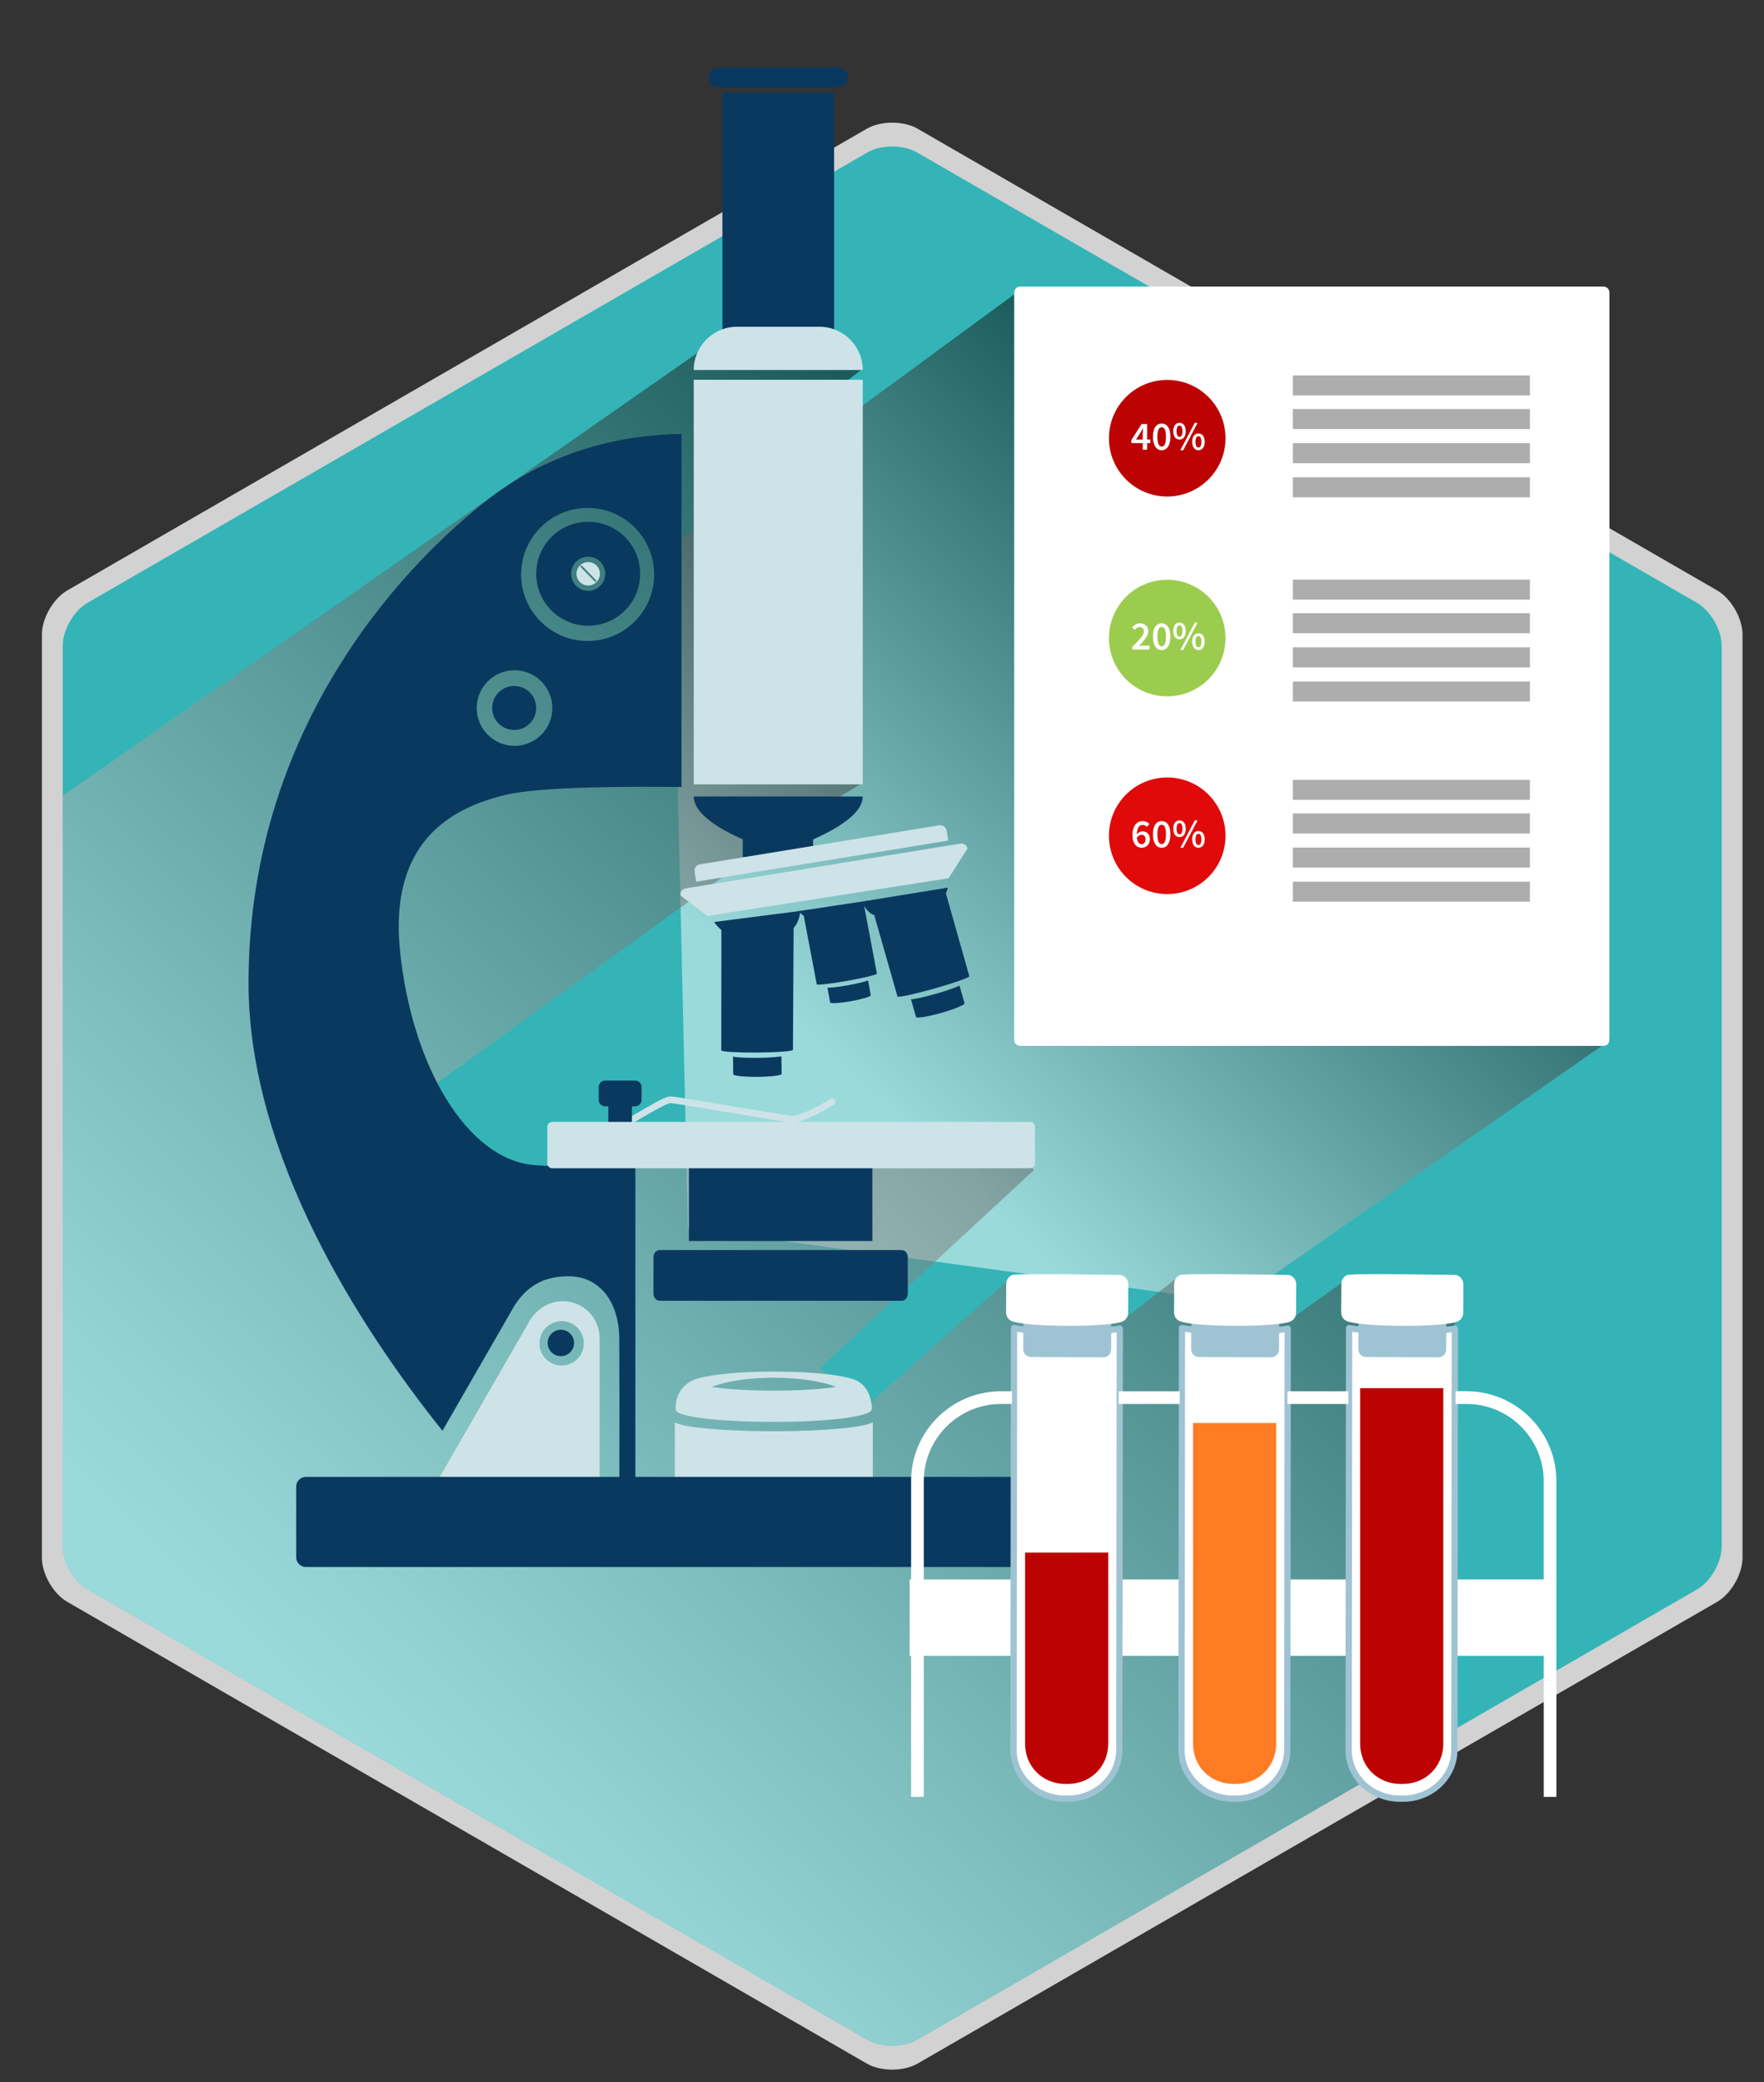
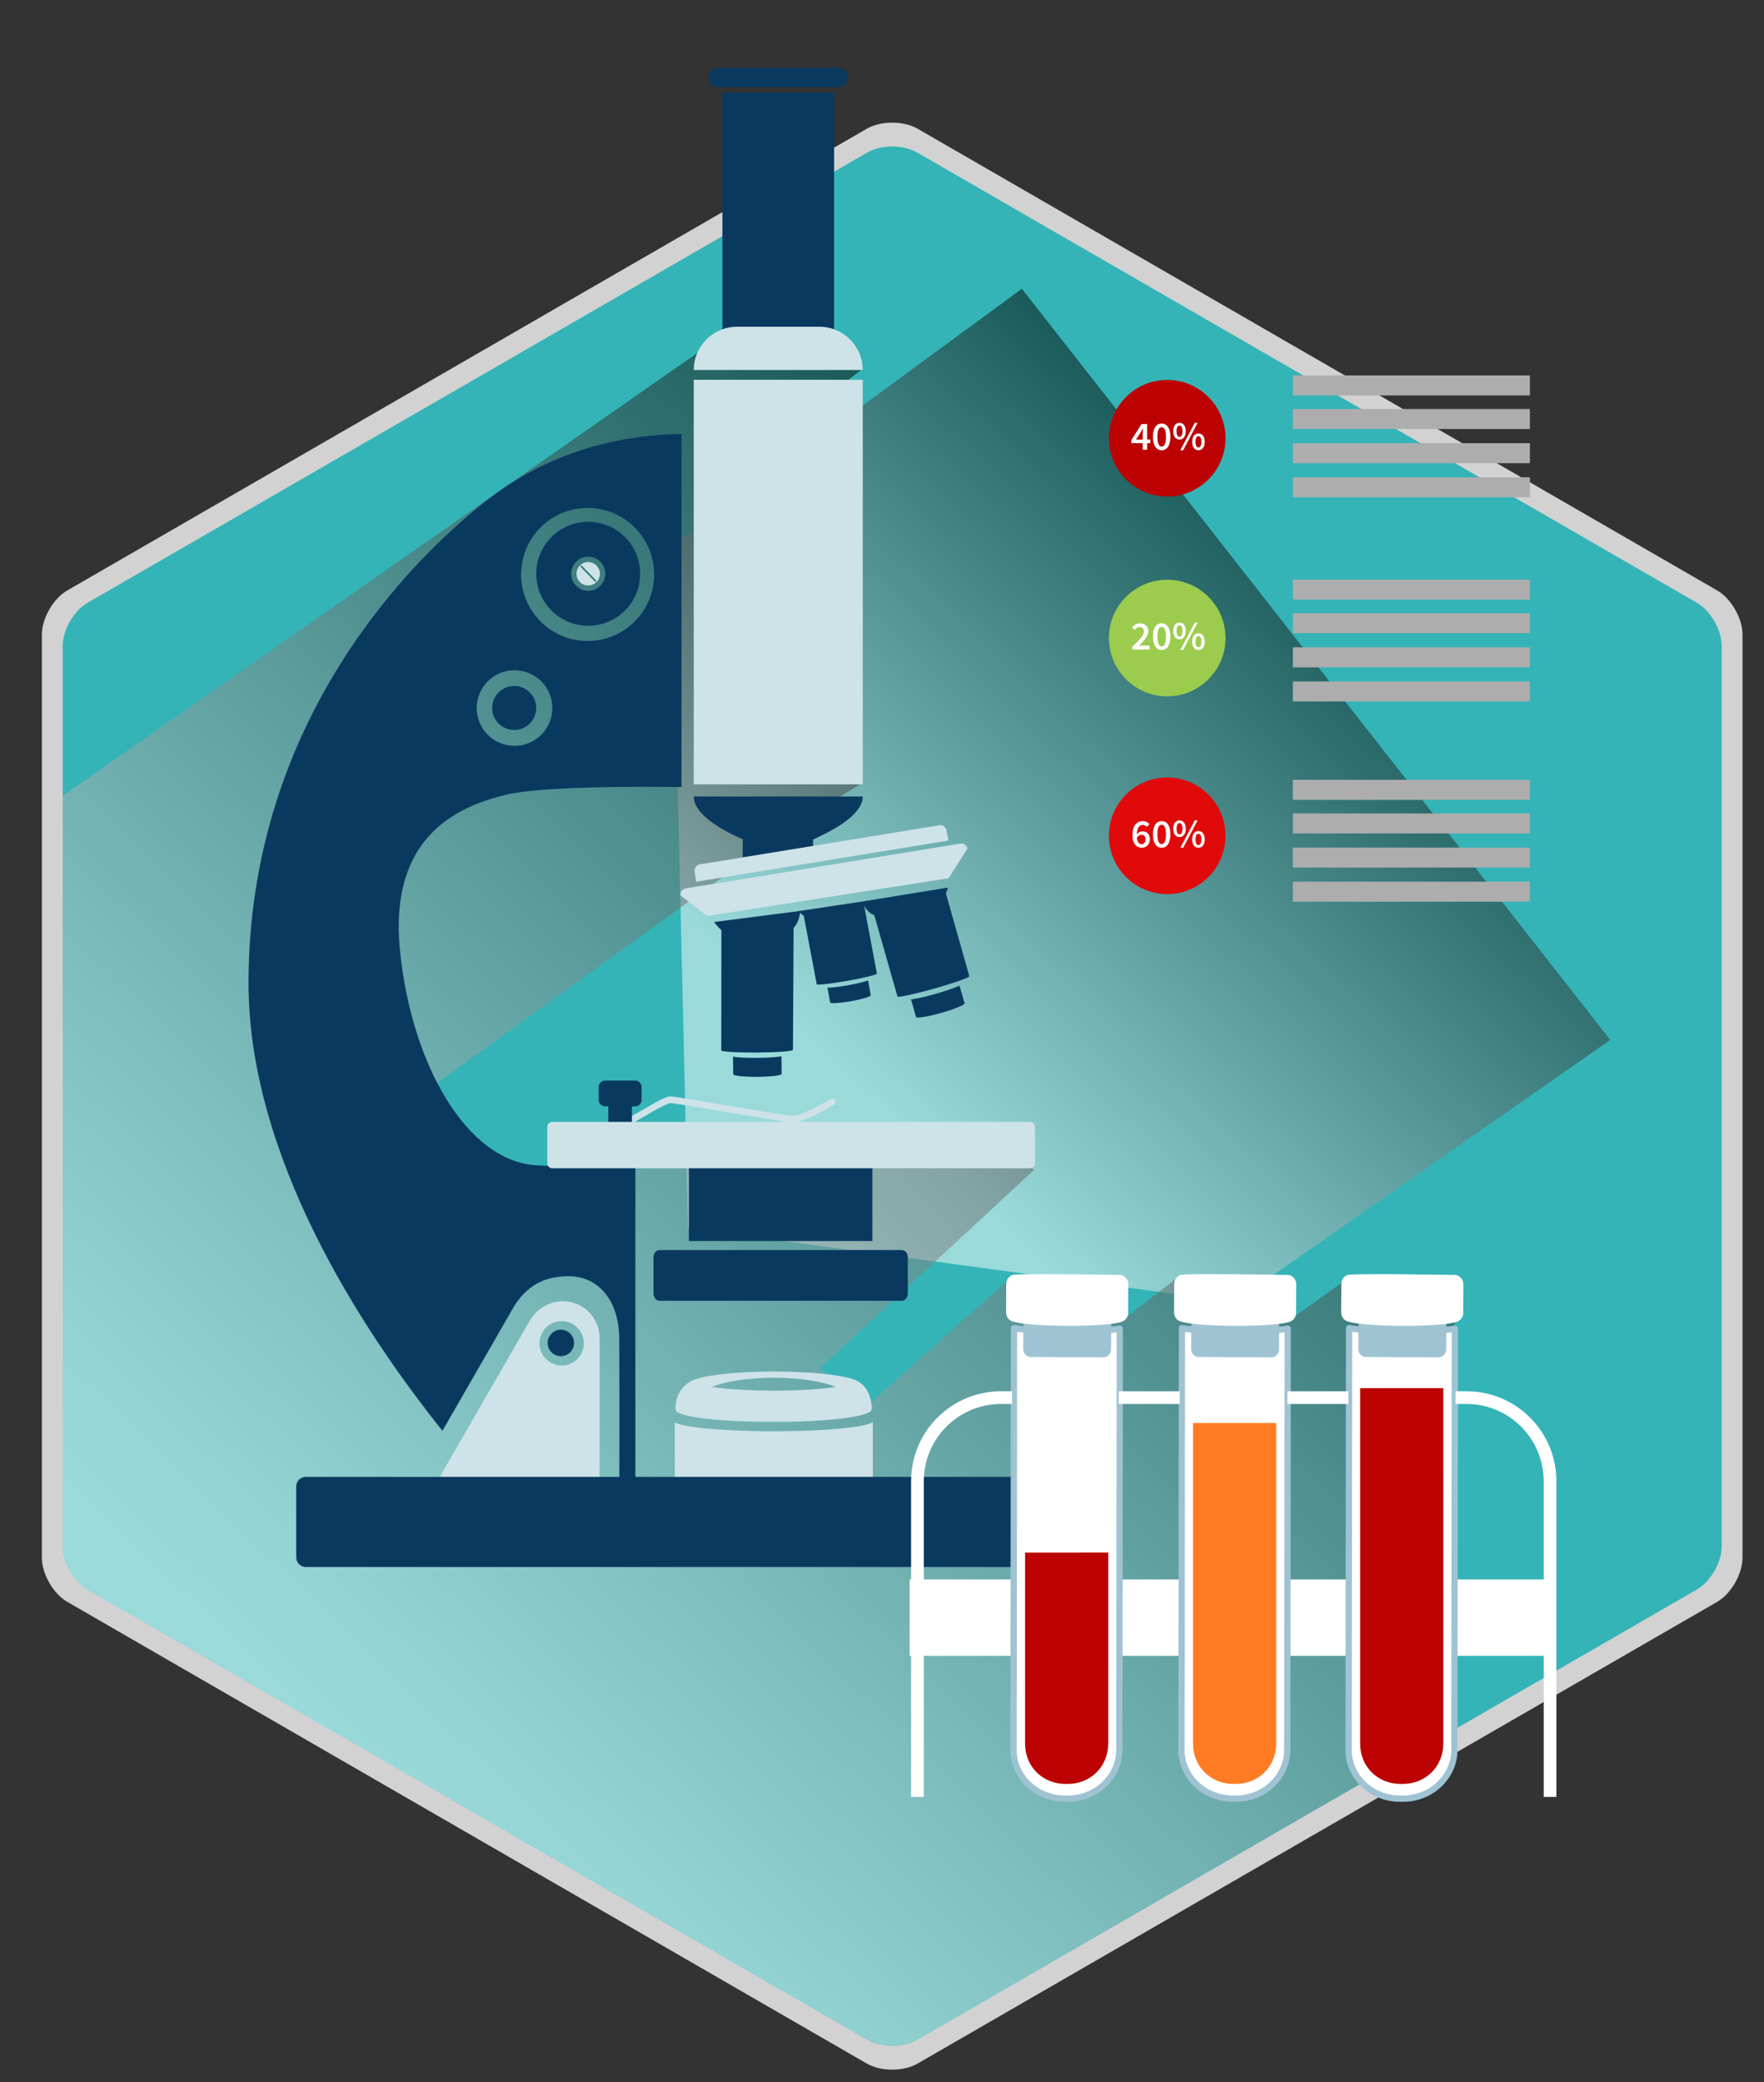
<svg xmlns="http://www.w3.org/2000/svg" xmlns:xlink="http://www.w3.org/1999/xlink" version="1.1" x="0px" y="0px" width="100px" height="118px" viewBox="0 0 100 118" enable-background="new 0 0 100 118" xml:space="preserve">
  <rect x="0" y="0" width="100" height="118" fill="#333333" stroke="none" />
  <g id="fond">
    <rect x="-736.5" y="-118.5" display="none" fill="#B2E0DC" stroke="#000000" stroke-miterlimit="10" width="1280" height="800" />
  </g>
  <g id="comportement">
</g>
  <g id="chirurgie">
</g>
  <g id="exam_compl">
    <g>
      <g>
        <path opacity="0.78" fill="#FFFFFF" d="M98.781,88.295c0,0.913-0.646,2.036-1.436,2.492l-45.328,26.169     c-0.791,0.457-2.086,0.457-2.877,0L3.814,90.787c-0.793-0.456-1.439-1.579-1.439-2.492V35.957c0-0.914,0.646-2.036,1.439-2.493     L49.141,7.295c0.791-0.457,2.086-0.457,2.877,0l45.328,26.169c0.789,0.457,1.436,1.579,1.436,2.493V88.295z" />
        <path fill="#34B4B7" d="M97.602,87.654c0,0.892-0.631,1.985-1.401,2.431l-44.218,25.529c-0.772,0.445-2.035,0.445-2.806,0     L4.959,90.085c-0.772-0.445-1.404-1.539-1.404-2.431V36.598c0-0.892,0.632-1.985,1.404-2.432L49.177,8.638     c0.771-0.446,2.033-0.446,2.806,0L96.2,34.166c0.771,0.446,1.401,1.54,1.401,2.432V87.654z" />
        <linearGradient id="SVGID_1_" gradientUnits="userSpaceOnUse" x1="117.372" y1="-169.008" x2="191.493" y2="-248.494" gradientTransform="matrix(0.545 0.074 0.074 0.551 -10.7 155.76)">
          <stop offset="0.247" style="stop-color:#FFFFFF" />
          <stop offset="1" style="stop-color:#000000" />
        </linearGradient>
        <polygon opacity="0.5" fill="url(#SVGID_1_)" points="91.287,58.94 69.991,73.798 39.002,69.606 38.104,30.907 57.929,16.366         " />
        <g>
-           <path fill="#FFFFFF" d="M91.238,58.939c0,0.187-0.149,0.337-0.332,0.337h-33.08c-0.184,0-0.331-0.151-0.331-0.337V16.581      c0-0.186,0.147-0.338,0.331-0.338h33.08c0.183,0,0.332,0.152,0.332,0.338V58.939z" />
          <g>
            <rect x="73.291" y="21.277" fill="#ADADAD" width="13.439" height="1.135" />
            <rect x="73.291" y="23.182" fill="#ADADAD" width="13.439" height="1.133" />
            <rect x="73.291" y="25.117" fill="#ADADAD" width="13.439" height="1.134" />
            <rect x="73.291" y="27.051" fill="#ADADAD" width="13.439" height="1.134" />
          </g>
          <g>
            <rect x="73.291" y="32.85" fill="#ADADAD" width="13.439" height="1.135" />
            <rect x="73.291" y="34.754" fill="#ADADAD" width="13.439" height="1.134" />
            <rect x="73.291" y="36.689" fill="#ADADAD" width="13.439" height="1.134" />
            <rect x="73.291" y="38.623" fill="#ADADAD" width="13.439" height="1.134" />
          </g>
          <g>
            <rect x="73.291" y="44.198" fill="#ADADAD" width="13.439" height="1.135" />
            <rect x="73.291" y="46.102" fill="#ADADAD" width="13.439" height="1.134" />
            <rect x="73.291" y="48.037" fill="#ADADAD" width="13.439" height="1.134" />
            <rect x="73.291" y="49.971" fill="#ADADAD" width="13.439" height="1.134" />
          </g>
          <g>
            <circle fill="#BC0202" cx="66.169" cy="24.837" r="3.304" />
            <g>
              <g>
                <path fill="#FFFFFF" d="M65.212,25.114h-0.183v0.375h-0.248v-0.375h-0.643v-0.178l0.576-0.902h0.314v0.876h0.183V25.114z          M64.781,24.911v-0.33c0-0.084,0.008-0.217,0.012-0.302h-0.01c-0.036,0.076-0.077,0.149-0.118,0.227l-0.266,0.405H64.781z" />
                <path fill="#FFFFFF" d="M65.36,24.755c0-0.492,0.192-0.748,0.494-0.748s0.494,0.258,0.494,0.748         c0,0.492-0.192,0.762-0.494,0.762S65.36,25.247,65.36,24.755z M66.098,24.755c0-0.412-0.102-0.542-0.243-0.542         c-0.14,0-0.243,0.131-0.243,0.542c0,0.412,0.104,0.556,0.243,0.556C65.996,25.311,66.098,25.167,66.098,24.755z" />
                <path fill="#FFFFFF" d="M66.51,24.437c0-0.3,0.146-0.472,0.356-0.472s0.356,0.172,0.356,0.472         c0,0.302-0.146,0.476-0.356,0.476S66.51,24.739,66.51,24.437z M67.033,24.437c0-0.225-0.07-0.318-0.167-0.318         s-0.167,0.094-0.167,0.318c0,0.224,0.07,0.323,0.167,0.323S67.033,24.661,67.033,24.437z M66.914,25.517l0.817-1.552h0.16         l-0.817,1.552H66.914z M67.582,25.041c0-0.3,0.146-0.471,0.357-0.471s0.357,0.171,0.357,0.471         c0,0.302-0.146,0.476-0.357,0.476S67.582,25.343,67.582,25.041z M68.106,25.041c0-0.224-0.071-0.318-0.167-0.318         s-0.167,0.094-0.167,0.318c0,0.225,0.071,0.323,0.167,0.323S68.106,25.266,68.106,25.041z" />
              </g>
            </g>
          </g>
          <g>
            <circle fill="#9CCC4D" cx="66.169" cy="36.162" r="3.304" />
            <g>
              <g>
                <path fill="#FFFFFF" d="M64.184,36.66c0.406-0.392,0.66-0.648,0.66-0.87c0-0.153-0.085-0.252-0.24-0.252         c-0.113,0-0.207,0.076-0.284,0.163l-0.146-0.146c0.133-0.142,0.265-0.224,0.464-0.224c0.279,0,0.461,0.176,0.461,0.446         c0,0.258-0.24,0.524-0.529,0.828c0.076-0.007,0.172-0.016,0.243-0.016h0.356v0.224h-0.984V36.66z" />
                <path fill="#FFFFFF" d="M65.36,36.078c0-0.492,0.192-0.748,0.494-0.748s0.494,0.258,0.494,0.748         c0,0.492-0.192,0.762-0.494,0.762S65.36,36.57,65.36,36.078z M66.098,36.078c0-0.412-0.102-0.542-0.243-0.542         c-0.14,0-0.243,0.131-0.243,0.542c0,0.412,0.104,0.556,0.243,0.556C65.996,36.634,66.098,36.49,66.098,36.078z" />
                <path fill="#FFFFFF" d="M66.51,35.76c0-0.3,0.146-0.472,0.356-0.472s0.356,0.172,0.356,0.472         c0,0.302-0.146,0.476-0.356,0.476S66.51,36.063,66.51,35.76z M67.033,35.76c0-0.225-0.07-0.318-0.167-0.318         s-0.167,0.094-0.167,0.318c0,0.224,0.07,0.323,0.167,0.323S67.033,35.984,67.033,35.76z M66.914,36.84l0.817-1.552h0.16         l-0.817,1.552H66.914z M67.582,36.364c0-0.3,0.146-0.471,0.357-0.471s0.357,0.171,0.357,0.471         c0,0.302-0.146,0.476-0.357,0.476S67.582,36.667,67.582,36.364z M68.106,36.364c0-0.224-0.071-0.318-0.167-0.318         s-0.167,0.094-0.167,0.318c0,0.225,0.071,0.323,0.167,0.323S68.106,36.589,68.106,36.364z" />
              </g>
            </g>
          </g>
          <g>
            <circle fill="#E00A0A" cx="66.169" cy="47.369" r="3.304" />
            <g>
              <g>
                <path fill="#FFFFFF" d="M65.018,46.863c-0.053-0.064-0.145-0.11-0.231-0.11c-0.183,0-0.332,0.135-0.343,0.538         c0.084-0.108,0.21-0.172,0.315-0.172c0.251,0,0.426,0.146,0.426,0.451c0,0.291-0.208,0.478-0.458,0.478         c-0.286,0-0.529-0.222-0.529-0.712c0-0.565,0.275-0.798,0.572-0.798c0.177,0,0.303,0.073,0.39,0.165L65.018,46.863z          M64.939,47.57c0-0.172-0.084-0.259-0.229-0.259c-0.083,0-0.179,0.046-0.262,0.167c0.027,0.259,0.131,0.369,0.273,0.369         C64.844,47.847,64.939,47.749,64.939,47.57z" />
                <path fill="#FFFFFF" d="M65.36,47.286c0-0.492,0.192-0.748,0.494-0.748s0.494,0.258,0.494,0.748         c0,0.492-0.192,0.762-0.494,0.762S65.36,47.778,65.36,47.286z M66.098,47.286c0-0.412-0.102-0.542-0.243-0.542         c-0.14,0-0.243,0.131-0.243,0.542c0,0.412,0.104,0.556,0.243,0.556C65.996,47.842,66.098,47.698,66.098,47.286z" />
                <path fill="#FFFFFF" d="M66.51,46.968c0-0.3,0.146-0.472,0.356-0.472s0.356,0.172,0.356,0.472         c0,0.302-0.146,0.476-0.356,0.476S66.51,47.271,66.51,46.968z M67.033,46.968c0-0.225-0.07-0.318-0.167-0.318         s-0.167,0.094-0.167,0.318c0,0.224,0.07,0.323,0.167,0.323S67.033,47.192,67.033,46.968z M66.914,48.048l0.817-1.552h0.16         l-0.817,1.552H66.914z M67.582,47.572c0-0.3,0.146-0.471,0.357-0.471s0.357,0.171,0.357,0.471         c0,0.302-0.146,0.476-0.357,0.476S67.582,47.875,67.582,47.572z M68.106,47.572c0-0.224-0.071-0.318-0.167-0.318         s-0.167,0.094-0.167,0.318c0,0.225,0.071,0.323,0.167,0.323S68.106,47.797,68.106,47.572z" />
              </g>
            </g>
          </g>
        </g>
        <g>
          <defs>
            <path id="SVGID_12_" d="M97.602,87.654c0,0.892-0.631,1.985-1.401,2.431l-44.218,25.529c-0.772,0.445-2.035,0.445-2.806,0       L4.959,90.085c-0.772-0.445-1.404-1.539-1.404-2.431V36.598c0-0.892,0.632-1.985,1.404-2.432L49.177,8.638       c0.771-0.446,2.033-0.446,2.806,0L96.2,34.166c0.771,0.446,1.401,1.54,1.401,2.432V87.654z" />
          </defs>
          <clipPath id="SVGID_3_">
            <use xlink:href="#SVGID_12_" overflow="visible" />
          </clipPath>
          <linearGradient id="SVGID_4_" gradientUnits="userSpaceOnUse" x1="56.182" y1="-100.953" x2="178.996" y2="-232.655" gradientTransform="matrix(0.545 0.074 0.074 0.551 -10.7 155.76)">
            <stop offset="0.104" style="stop-color:#FFFFFF" />
            <stop offset="0.191" style="stop-color:#EFEFEF" />
            <stop offset="0.359" style="stop-color:#C6C6C6" />
            <stop offset="0.593" style="stop-color:#838383" />
            <stop offset="0.88" style="stop-color:#282828" />
            <stop offset="1" style="stop-color:#000000" />
          </linearGradient>
          <polygon opacity="0.5" clip-path="url(#SVGID_3_)" fill="url(#SVGID_4_)" points="48.883,20.914 42.484,25.855 48.883,44.381       45.664,46.327 23.133,62.57 29.234,66.388 57.317,64.58 58.613,66.313 46.488,77.542 49.182,79.637 57.267,72.451       63.555,72.398 63.704,74.771 66.771,72.39 72.911,72.344 73.06,74.847 76.577,72.337 82.643,72.302 80.77,99.398 44.84,120.657       2.175,94.458 -0.408,47.861 39.676,19.904     " />
        </g>
        <g>
          <g>
            <g>
              <g>
                <path fill="#0A3960" d="M39.053,70.336h10.402v-4.622H39.053V70.336z" />
              </g>
            </g>
            <g>
              <path fill="#0A3960" d="M37.045,73.312c0,0.228,0.154,0.41,0.345,0.41h13.729c0.19,0,0.344-0.183,0.344-0.41v-2.055        c0-0.225-0.153-0.408-0.344-0.408H37.39c-0.19,0-0.345,0.184-0.345,0.408V73.312z" />
            </g>
            <g>
              <g>
                <g>
                  <path fill="#0A3960" d="M40.168,4.391c0,0.302,0.229,0.549,0.508,0.549h6.889c0.277,0,0.506-0.247,0.506-0.549l0,0          c0-0.302-0.229-0.547-0.506-0.547h-6.889C40.396,3.844,40.168,4.088,40.168,4.391L40.168,4.391z" />
                </g>
                <g>
                  <g>
                    <path fill="#0A3960" d="M47.285,5.242h-6.332v14.993h6.332V5.242z" />
                  </g>
                </g>
                <path fill="#CDE3E8" d="M39.328,20.971L39.328,20.971c0-1.352,1.095-2.451,2.449-2.451h4.682         c1.354,0,2.449,1.099,2.449,2.451l0,0H39.328z" />
              </g>
              <path fill="#CDE3E8" d="M48.909,21.524h-9.581v22.93h9.581V21.524z" />
              <g>
                <path fill="#0A3960" d="M39.328,45.142h9.581c0,1.353-2.88,2.418-2.813,2.449v0.987h-3.991V47.57         C41.785,47.417,39.328,46.405,39.328,45.142z" />
              </g>
            </g>
            <g>
              <g>
                <g>
                  <g>
                    <path fill="#0A3960" d="M46.909,55.975c0.12,0.016,0.529-0.021,1.163-0.134c0.637-0.114,1.089-0.241,1.139-0.275           l0.152,0.843c-0.009,0.078-0.51,0.226-1.129,0.337c-0.623,0.108-1.139,0.143-1.174,0.073L46.909,55.975z" />
                  </g>
                </g>
                <g>
                  <g>
                    <path fill="#0A3960" d="M45.553,51.836l0.748,3.953c0.061,0.05,0.813-0.037,1.724-0.197           c0.911-0.162,1.647-0.338,1.687-0.406l-0.744-3.955c0,0-0.796,0.215-1.685,0.372           C46.398,51.759,45.553,51.836,45.553,51.836z" />
                  </g>
                </g>
                <g>
                  <g>
                    <path fill="#0A3960" d="M45.285,51.637c0.084,0.114,0.184,0.205,0.28,0.27c0,0,0.72-0.027,1.757-0.215           c0.886-0.162,1.648-0.345,1.667-0.382c0,0,0.123-0.129,0.172-0.257L45.285,51.637z" />
                  </g>
                </g>
              </g>
              <g>
                <g>
                  <g>
                    <g>
                      <path fill="#0A3960" d="M41.555,59.881c0.139,0.043,0.617,0.079,1.371,0.075c0.76-0.006,1.307-0.065,1.373-0.095            l0.011,1.008c-0.026,0.087-0.634,0.158-1.374,0.163c-0.742,0.005-1.345-0.057-1.371-0.143L41.555,59.881z" />
                    </g>
                  </g>
                </g>
                <g>
                  <g>
                    <path fill="#0A3960" d="M40.896,52.564l-0.008,6.971c0.061,0.075,0.947,0.127,2.031,0.119           c1.086-0.006,1.971-0.072,2.032-0.146l0.04-7.127c-0.1,0.035-0.914,0.145-1.972,0.152           C41.965,52.541,41,52.598,40.896,52.564z" />
                  </g>
                </g>
                <g>
                  <g>
                    <path fill="#0A3960" d="M40.485,52.255c0.108,0.189,0.457,0.506,0.457,0.506c0.103,0.034,0.851,0.016,1.907,0.009           c1.058-0.006,2.021-0.074,2.021-0.074c0.277-0.207,0.446-0.569,0.504-1.069L40.485,52.255z" />
                  </g>
                </g>
              </g>
              <g>
                <g>
                  <g>
                    <g>
                      <path fill="#0A3960" d="M51.643,56.634c0.15,0.005,0.639-0.09,1.398-0.306c0.761-0.214,1.295-0.426,1.351-0.472            l0.291,1.009c-0.003,0.094-0.594,0.335-1.335,0.546c-0.744,0.208-1.365,0.313-1.418,0.233L51.643,56.634z" />
                    </g>
                  </g>
                </g>
                <g>
                  <g>
                    <path fill="#0A3960" d="M49.51,51.686l1.369,4.799c0.08,0.05,0.983-0.146,2.073-0.453c1.089-0.308,1.964-0.612,2.001-0.698           l-1.36-4.802c0,0-0.945,0.36-2.003,0.66C50.53,51.489,49.51,51.686,49.51,51.686z" />
                  </g>
                </g>
                <g>
                  <g>
                    <path fill="#0A3960" d="M49.105,51.059c-0.047,0.123-0.131,0.248-0.135,0.255c0.135,0.243,0.402,0.538,0.631,0.553           c0,0,0.762-0.134,1.999-0.49c1.06-0.305,1.967-0.622,1.983-0.667c0,0,0.123-0.229,0.148-0.403L49.105,51.059z" />
                  </g>
                </g>
              </g>
            </g>
            <g>
              <path fill="#CDE3E8" d="M40.09,51.913l-1.514-1.166c-0.029-0.187,0.1-0.363,0.289-0.394l15.582-2.542        c0.189-0.03,0.369,0.095,0.398,0.282l-1.07,1.684L40.09,51.913z" />
              <path fill="#CDE3E8" d="M39.468,49.971l14.288-2.33l-0.092-0.566c-0.033-0.198-0.221-0.333-0.419-0.3l-13.569,2.213        c-0.198,0.033-0.333,0.22-0.301,0.42L39.468,49.971z" />
            </g>
            <g>
              <path fill="#CDE3E8" d="M46.238,63.181c0.471-0.231,0.895-0.473,1.047-0.583l0,0c0.086-0.062,0.104-0.179,0.041-0.264l0,0        c-0.062-0.086-0.18-0.104-0.266-0.042l0,0c-0.102,0.075-0.537,0.327-0.986,0.546l0,0c-0.445,0.221-0.951,0.409-1.12,0.4l0,0        c-0.147,0-1.138-0.154-2.286-0.346l0,0c-1.158-0.192-2.504-0.422-3.447-0.576l0,0c-0.637-0.104-1.064-0.171-1.199-0.175l0,0        c-0.17,0.004-0.33,0.076-0.534,0.169l0,0c-0.198,0.096-0.421,0.221-0.632,0.346l0,0c-0.417,0.249-1.336,0.765-1.338,0.767l0,0        l0,0c-0.087,0.058-0.107,0.176-0.051,0.262l0,0c0.059,0.086,0.177,0.11,0.264,0.052l0,0c0.002-0.001,1.372-0.821,1.922-1.085        l0,0c0.176-0.087,0.344-0.137,0.363-0.131l0,0c0.055-0.001,0.523,0.067,1.143,0.17l0,0c0.629,0.102,1.436,0.239,2.247,0.374        l0,0c1.634,0.274,3.241,0.545,3.542,0.552l0,0C45.285,63.613,45.764,63.405,46.238,63.181L46.238,63.181z" />
              <g>
                <g>
                  <rect x="34.486" y="62.247" fill="#0A3960" width="1.338" height="1.583" />
                  <path fill="#0A3960" d="M33.938,62.339c0,0.201,0.165,0.364,0.366,0.364h1.702c0.203,0,0.366-0.163,0.366-0.364v-0.73          c0-0.202-0.163-0.366-0.366-0.366h-1.702c-0.201,0-0.366,0.164-0.366,0.366V62.339z" />
                </g>
              </g>
            </g>
            <path fill="#CDE3E8" d="M49.479,84.851c0,0.199-0.165,0.364-0.366,0.364H38.619c-0.201,0-0.364-0.165-0.364-0.364v-4.198       c0-0.013,0.004-0.022,0.006-0.036c0.463,0.285,2.788,0.502,5.595,0.502c2.848,0,5.2-0.224,5.615-0.514       c0.004,0.017,0.008,0.032,0.008,0.048V84.851z" />
            <path fill="#CDE3E8" d="M38.295,79.835l0.028,0.121c0.258,0.383,2.636,0.631,5.554,0.631c2.919,0,5.258-0.266,5.516-0.647       c0,0,0.049-0.158,0.031-0.183c-0.039-0.598-0.259-1.117-0.697-1.414c-0.406-0.336-2.306-0.607-4.844-0.607       c-2.449,0-4.322,0.26-4.771,0.578C38.598,78.626,38.295,79.146,38.295,79.835z M40.342,78.608       c0.777-0.316,2.066-0.522,3.527-0.522c1.459,0,2.744,0.205,3.521,0.519c-0.879,0.131-2.139,0.213-3.533,0.213       C42.471,78.817,41.221,78.736,40.342,78.608z" />
            <g>
              <path fill="#CDE3E8" d="M23.77,85.714h10.22v-9.851h-0.003c0-0.011,0.003-0.021,0.003-0.032c0-1.15-0.935-2.084-2.085-2.084        c-0.846,0-1.597,0.52-1.982,1.294L23.77,85.714z M30.582,76.135c0-0.694,0.563-1.256,1.258-1.256        c0.693,0,1.255,0.562,1.255,1.256s-0.562,1.257-1.255,1.257C31.146,77.392,30.582,76.829,30.582,76.135z" />
              <g>
                <path fill="#0A3960" d="M31.045,76.112c0,0.414,0.336,0.75,0.752,0.75c0.41,0,0.747-0.336,0.747-0.75         c0-0.412-0.337-0.748-0.747-0.748C31.381,75.364,31.045,75.7,31.045,76.112z" />
              </g>
            </g>
            <g>
              <g>
                <g>
                  <g>
                    <path fill="#0A3960" d="M30.399,32.519c0,1.627,1.317,2.946,2.946,2.946s2.946-1.318,2.946-2.946           c0-1.628-1.317-2.946-2.946-2.946S30.399,30.891,30.399,32.519z M32.379,32.519c0-0.534,0.434-0.967,0.965-0.967           c0.533,0,0.967,0.434,0.967,0.967c0,0.533-0.434,0.967-0.967,0.967C32.813,33.486,32.379,33.052,32.379,32.519z" />
                  </g>
                </g>
                <path fill="#CDE3E8" d="M32.682,32.519c0,0.367,0.297,0.664,0.662,0.664c0.367,0,0.666-0.296,0.666-0.664         c0-0.365-0.299-0.663-0.666-0.663C32.979,31.856,32.682,32.154,32.682,32.519z M32.914,32.059         c0.021-0.019,0.061-0.012,0.088,0.017l0.775,0.797c0.027,0.03,0.035,0.07,0.016,0.088c-0.021,0.021-0.061,0.014-0.09-0.015         l-0.775-0.798C32.9,32.118,32.895,32.078,32.914,32.059z" />
              </g>
              <g>
                <circle fill="#0A3960" cx="29.149" cy="40.125" r="1.248" />
              </g>
              <g>
                <g>
                  <path fill="#0A3960" d="M14.089,55.721c0,9.756,6.294,19.503,10.993,25.37l4.07-7.07c0.685-1.074,1.619-1.713,3.152-1.686          c1.605,0.026,2.854,1.356,2.802,3.756c0,0.012,0.034,7.314-0.024,10.914l0.937-0.004V65.958c0,0-1.69,0.304-5.603,0.087          c-3.918-0.219-7.088-5.649-7.74-12.173s3.336-8.162,5.946-8.814c1.978-0.495,7.466-0.486,10.012-0.452V24.595          c-3.214,0.04-7.231,0.859-10.845,3.616C23.66,31.364,14.089,40.606,14.089,55.721z M33.313,36.328          c-2.084,0-3.771-1.688-3.771-3.769c0-2.083,1.687-3.771,3.771-3.771c2.083,0,3.77,1.688,3.77,3.771          C37.082,34.64,35.396,36.328,33.313,36.328z M27.025,40.13c0-1.185,0.96-2.142,2.143-2.142s2.143,0.957,2.143,2.142          c0,1.183-0.96,2.142-2.143,2.142S27.025,41.313,27.025,40.13z" />
                </g>
              </g>
            </g>
            <g>
              <path fill="#0A3960" d="M16.791,88.267c0,0.3,0.248,0.546,0.549,0.546h41.063c0.301,0,0.546-0.246,0.546-0.546V84.25        c0-0.302-0.245-0.547-0.546-0.547H17.34c-0.301,0-0.549,0.245-0.549,0.547V88.267z" />
            </g>
            <path fill="#CDE3E8" d="M31.025,65.932c0,0.155,0.126,0.281,0.283,0.281h27.082c0.154,0,0.281-0.125,0.281-0.281v-2.065       c0-0.156-0.127-0.282-0.281-0.282H31.309c-0.157,0-0.283,0.126-0.283,0.282V65.932z" />
          </g>
        </g>
        <g>
          <rect x="51.568" y="89.515" fill="#FFFFFF" width="36.475" height="4.333" />
          <g>
            <path fill="#FFFFFF" d="M67.025,75.417c0,0-0.102,23.426,0,24.238c0.103,0.813,1.017,2.311,2.87,2.286       c1.271-0.018,2.718-0.355,3.022-2.438c0.305-2.083,0.102-24.074,0.102-24.074L67.025,75.417z" />
            <g>
              <path fill="#9FC3D3" d="M67.527,76.466c-0.002,0.242,0.189,0.44,0.426,0.441l4.125,0.02c0.236,0.002,0.428-0.195,0.43-0.437        l0.012-1.964c0.002-0.241-0.188-0.439-0.424-0.441l-4.125-0.019c-0.236-0.001-0.43,0.195-0.432,0.437L67.527,76.466z" />
              <path fill="#9FC3D3" d="M66.799,99.165l0.029-23.891c0-0.055,0.022-0.105,0.063-0.139l0,0        c0.041-0.033,0.095-0.048,0.147-0.037l0,0c0-0.001,0.297,0.057,0.77,0.101l0,0c0.549,0.051,1.348,0.066,2.195,0.069l0,0        c1.004,0.006,1.951-0.031,2.494-0.076l0,0c0.296-0.023,0.459-0.064,0.459-0.066l0,0c0.055-0.014,0.111,0,0.154,0.033l0,0        c0.044,0.034,0.068,0.085,0.068,0.141l0,0l-0.027,23.894c-0.006,0.722-0.285,1.383-0.742,1.892l0,0        c-0.572,0.637-1.423,1.039-2.371,1.034l0,0l-0.166-0.001c-0.816-0.006-1.558-0.309-2.107-0.803l0,0        C67.167,100.778,66.794,100.013,66.799,99.165L66.799,99.165z M67.155,99.167c-0.006,0.74,0.319,1.408,0.849,1.883l0,0        c0.485,0.438,1.143,0.707,1.869,0.713l0,0h0.169c0.845,0.004,1.599-0.354,2.104-0.916l0,0        c0.402-0.448,0.645-1.025,0.649-1.654l0,0l0.026-23.679c-0.078,0.013-0.18,0.024-0.297,0.034l0,0        c-0.559,0.047-1.51,0.082-2.523,0.078l0,0c-0.85-0.006-1.653-0.018-2.227-0.072l0,0c-0.25-0.023-0.453-0.05-0.593-0.07l0,0        L67.155,99.167L67.155,99.167z" />
              <path fill="#FF7C24" d="M67.631,80.651v18.147c-0.007,1.347,1.012,2.302,2.277,2.308h0.131        c1.266,0.005,2.298-0.939,2.308-2.287V80.65L67.631,80.651z" />
-               <path fill="#FFFFFF" d="M66.881,72.271c-0.186,0.089-0.316,0.275-0.317,0.496l-0.01,1.607        c-0.001,0.273,0.17,0.487,0.461,0.547c0.444,0.125,1.614,0.216,2.985,0.223c1.352,0.006,2.508-0.075,2.969-0.19        c0.301-0.049,0.504-0.26,0.506-0.55l0.01-1.606c0.003-0.258-0.173-0.473-0.41-0.536        C73.074,72.261,66.971,72.149,66.881,72.271z" />
+               <path fill="#FFFFFF" d="M66.881,72.271c-0.186,0.089-0.316,0.275-0.317,0.496l-0.01,1.607        c-0.001,0.273,0.17,0.487,0.461,0.547c0.444,0.125,1.614,0.216,2.985,0.223c1.352,0.006,2.508-0.075,2.969-0.19        c0.301-0.049,0.504-0.26,0.506-0.55l0.01-1.606c0.003-0.258-0.173-0.473-0.41-0.536        C73.074,72.261,66.971,72.149,66.881,72.271" />
            </g>
          </g>
          <g>
            <path fill="#FFFFFF" d="M76.506,75.417c0,0-0.102,23.426,0,24.238s0.99,2.361,2.793,2.286c1.269-0.054,2.793-0.355,3.098-2.438       c0.305-2.083,0.102-24.074,0.102-24.074L76.506,75.417z" />
            <g>
              <path fill="#9FC3D3" d="M77.002,76.466c-0.001,0.242,0.189,0.44,0.426,0.441l4.125,0.02c0.235,0.002,0.428-0.195,0.43-0.437        l0.012-1.964c0-0.241-0.188-0.439-0.424-0.441l-4.125-0.019c-0.236-0.001-0.43,0.195-0.432,0.437L77.002,76.466z" />
              <path fill="#9FC3D3" d="M76.273,99.165l0.028-23.891c0-0.055,0.024-0.105,0.065-0.139l0,0        c0.039-0.033,0.093-0.048,0.146-0.037l0,0c0-0.001,0.299,0.057,0.771,0.101l0,0c0.549,0.051,1.348,0.066,2.195,0.069l0,0        c1.004,0.006,1.951-0.031,2.493-0.076l0,0c0.296-0.023,0.46-0.064,0.46-0.064v-0.002c0.055-0.014,0.11,0,0.152,0.033l0,0        c0.045,0.034,0.07,0.085,0.07,0.141l0,0l-0.029,23.894c-0.004,0.722-0.283,1.383-0.74,1.892l0,0        c-0.572,0.637-1.422,1.039-2.369,1.034l0,0l-0.167-0.001c-0.815-0.006-1.558-0.309-2.109-0.803l0,0        C76.642,100.778,76.268,100.013,76.273,99.165L76.273,99.165z M76.629,99.167c-0.004,0.74,0.32,1.408,0.848,1.883l0,0        c0.488,0.438,1.146,0.707,1.873,0.713l0,0h0.166c0.846,0.004,1.6-0.354,2.104-0.916l0,0c0.403-0.448,0.646-1.025,0.65-1.654        l0,0l0.026-23.679c-0.078,0.013-0.179,0.024-0.296,0.034l0,0c-0.56,0.047-1.511,0.082-2.524,0.078l0,0        c-0.85-0.006-1.654-0.018-2.227-0.072l0,0c-0.249-0.023-0.452-0.05-0.592-0.07l0,0L76.629,99.167L76.629,99.167z" />
              <path fill="#BC0202" d="M77.106,78.675v20.124c-0.009,1.347,1.011,2.302,2.276,2.308h0.133        c1.264,0.005,2.296-0.939,2.305-2.287V78.674L77.106,78.675z" />
              <path fill="#FFFFFF" d="M76.355,72.271c-0.186,0.089-0.316,0.275-0.316,0.496l-0.01,1.607        c-0.002,0.273,0.168,0.487,0.459,0.547c0.445,0.125,1.615,0.216,2.987,0.223c1.352,0.006,2.507-0.075,2.967-0.19        c0.302-0.049,0.506-0.26,0.507-0.55l0.01-1.606c0.002-0.258-0.174-0.473-0.41-0.536        C82.549,72.261,76.445,72.149,76.355,72.271z" />
            </g>
          </g>
          <g>
            <path fill="#FFFFFF" d="M57.478,75.417c0,0-0.101,23.426,0,24.238c0.102,0.813,1.144,2.361,2.845,2.286       c1.27-0.057,2.742-0.355,3.047-2.438c0.305-2.083,0.102-24.074,0.102-24.074L57.478,75.417z" />
            <g>
              <path fill="#9FC3D3" d="M58.007,76.466c-0.001,0.242,0.188,0.44,0.425,0.441l4.126,0.02c0.236,0.002,0.428-0.195,0.431-0.437        l0.01-1.964c0.003-0.241-0.187-0.439-0.423-0.441l-4.126-0.019c-0.236-0.001-0.429,0.195-0.43,0.437L58.007,76.466z" />
              <path fill="#9FC3D3" d="M57.278,99.165l0.028-23.891c0-0.055,0.023-0.105,0.064-0.139l0,0        c0.041-0.033,0.096-0.048,0.146-0.037l0,0c0.002-0.001,0.299,0.057,0.771,0.101l0,0c0.548,0.051,1.349,0.066,2.194,0.069l0,0        c1.005,0.006,1.952-0.031,2.494-0.076l0,0c0.297-0.023,0.46-0.064,0.46-0.064v-0.002c0.055-0.014,0.11,0,0.153,0.033l0,0        c0.045,0.034,0.069,0.085,0.069,0.141l0,0l-0.028,23.894c-0.004,0.722-0.283,1.383-0.74,1.892l0,0        c-0.572,0.637-1.424,1.039-2.371,1.034l0,0l-0.166-0.001c-0.816-0.006-1.559-0.309-2.109-0.803l0,0        C57.646,100.778,57.272,100.013,57.278,99.165L57.278,99.165z M57.635,99.167c-0.006,0.74,0.319,1.408,0.848,1.883l0,0        c0.486,0.438,1.145,0.707,1.871,0.713l0,0h0.168c0.845,0.004,1.6-0.354,2.104-0.916l0,0c0.402-0.448,0.646-1.025,0.65-1.654        l0,0l0.027-23.679c-0.08,0.013-0.18,0.024-0.297,0.034l0,0c-0.559,0.047-1.512,0.082-2.524,0.078l0,0        c-0.851-0.006-1.653-0.018-2.228-0.072l0,0c-0.248-0.023-0.451-0.05-0.592-0.07l0,0L57.635,99.167L57.635,99.167z" />
              <path fill="#BC0202" d="M58.111,87.994v10.805c-0.008,1.347,1.012,2.302,2.276,2.308h0.132        c1.265,0.005,2.297-0.939,2.307-2.287V87.993L58.111,87.994z" />
              <path fill="#FFFFFF" d="M57.361,72.271c-0.188,0.089-0.316,0.275-0.318,0.496l-0.01,1.607c0,0.273,0.17,0.487,0.461,0.547        c0.445,0.125,1.612,0.216,2.986,0.223c1.352,0.006,2.507-0.075,2.967-0.19c0.302-0.049,0.506-0.26,0.506-0.55l0.011-1.606        c0.003-0.258-0.173-0.473-0.411-0.536C63.553,72.261,57.45,72.149,57.361,72.271z" />
            </g>
          </g>
          <path fill="#FFFFFF" d="M51.65,101.843V83.946c0-2.813,2.279-5.092,5.093-5.094l0,0l0.626,0.002v0.717h-0.626      c-2.416,0.006-4.37,1.961-4.374,4.375l0,0v17.896H51.65L51.65,101.843z" />
          <path fill="#FFFFFF" d="M87.512,101.843V83.946c-0.004-2.414-1.959-4.369-4.373-4.375l0,0h-0.628v-0.719h0.628      c2.813,0.002,5.091,2.281,5.091,5.094l0,0v17.896h0.001H87.512L87.512,101.843z" />
          <g>
            <polygon fill="#FFFFFF" points="63.416,79.573 63.416,78.854 66.875,78.854 66.875,79.573 63.416,79.573      " />
            <polygon fill="#FFFFFF" points="72.982,79.573 72.982,78.854 76.439,78.854 76.439,79.573 72.982,79.573      " />
          </g>
        </g>
      </g>
    </g>
  </g>
  <g id="medecine">
</g>
</svg>